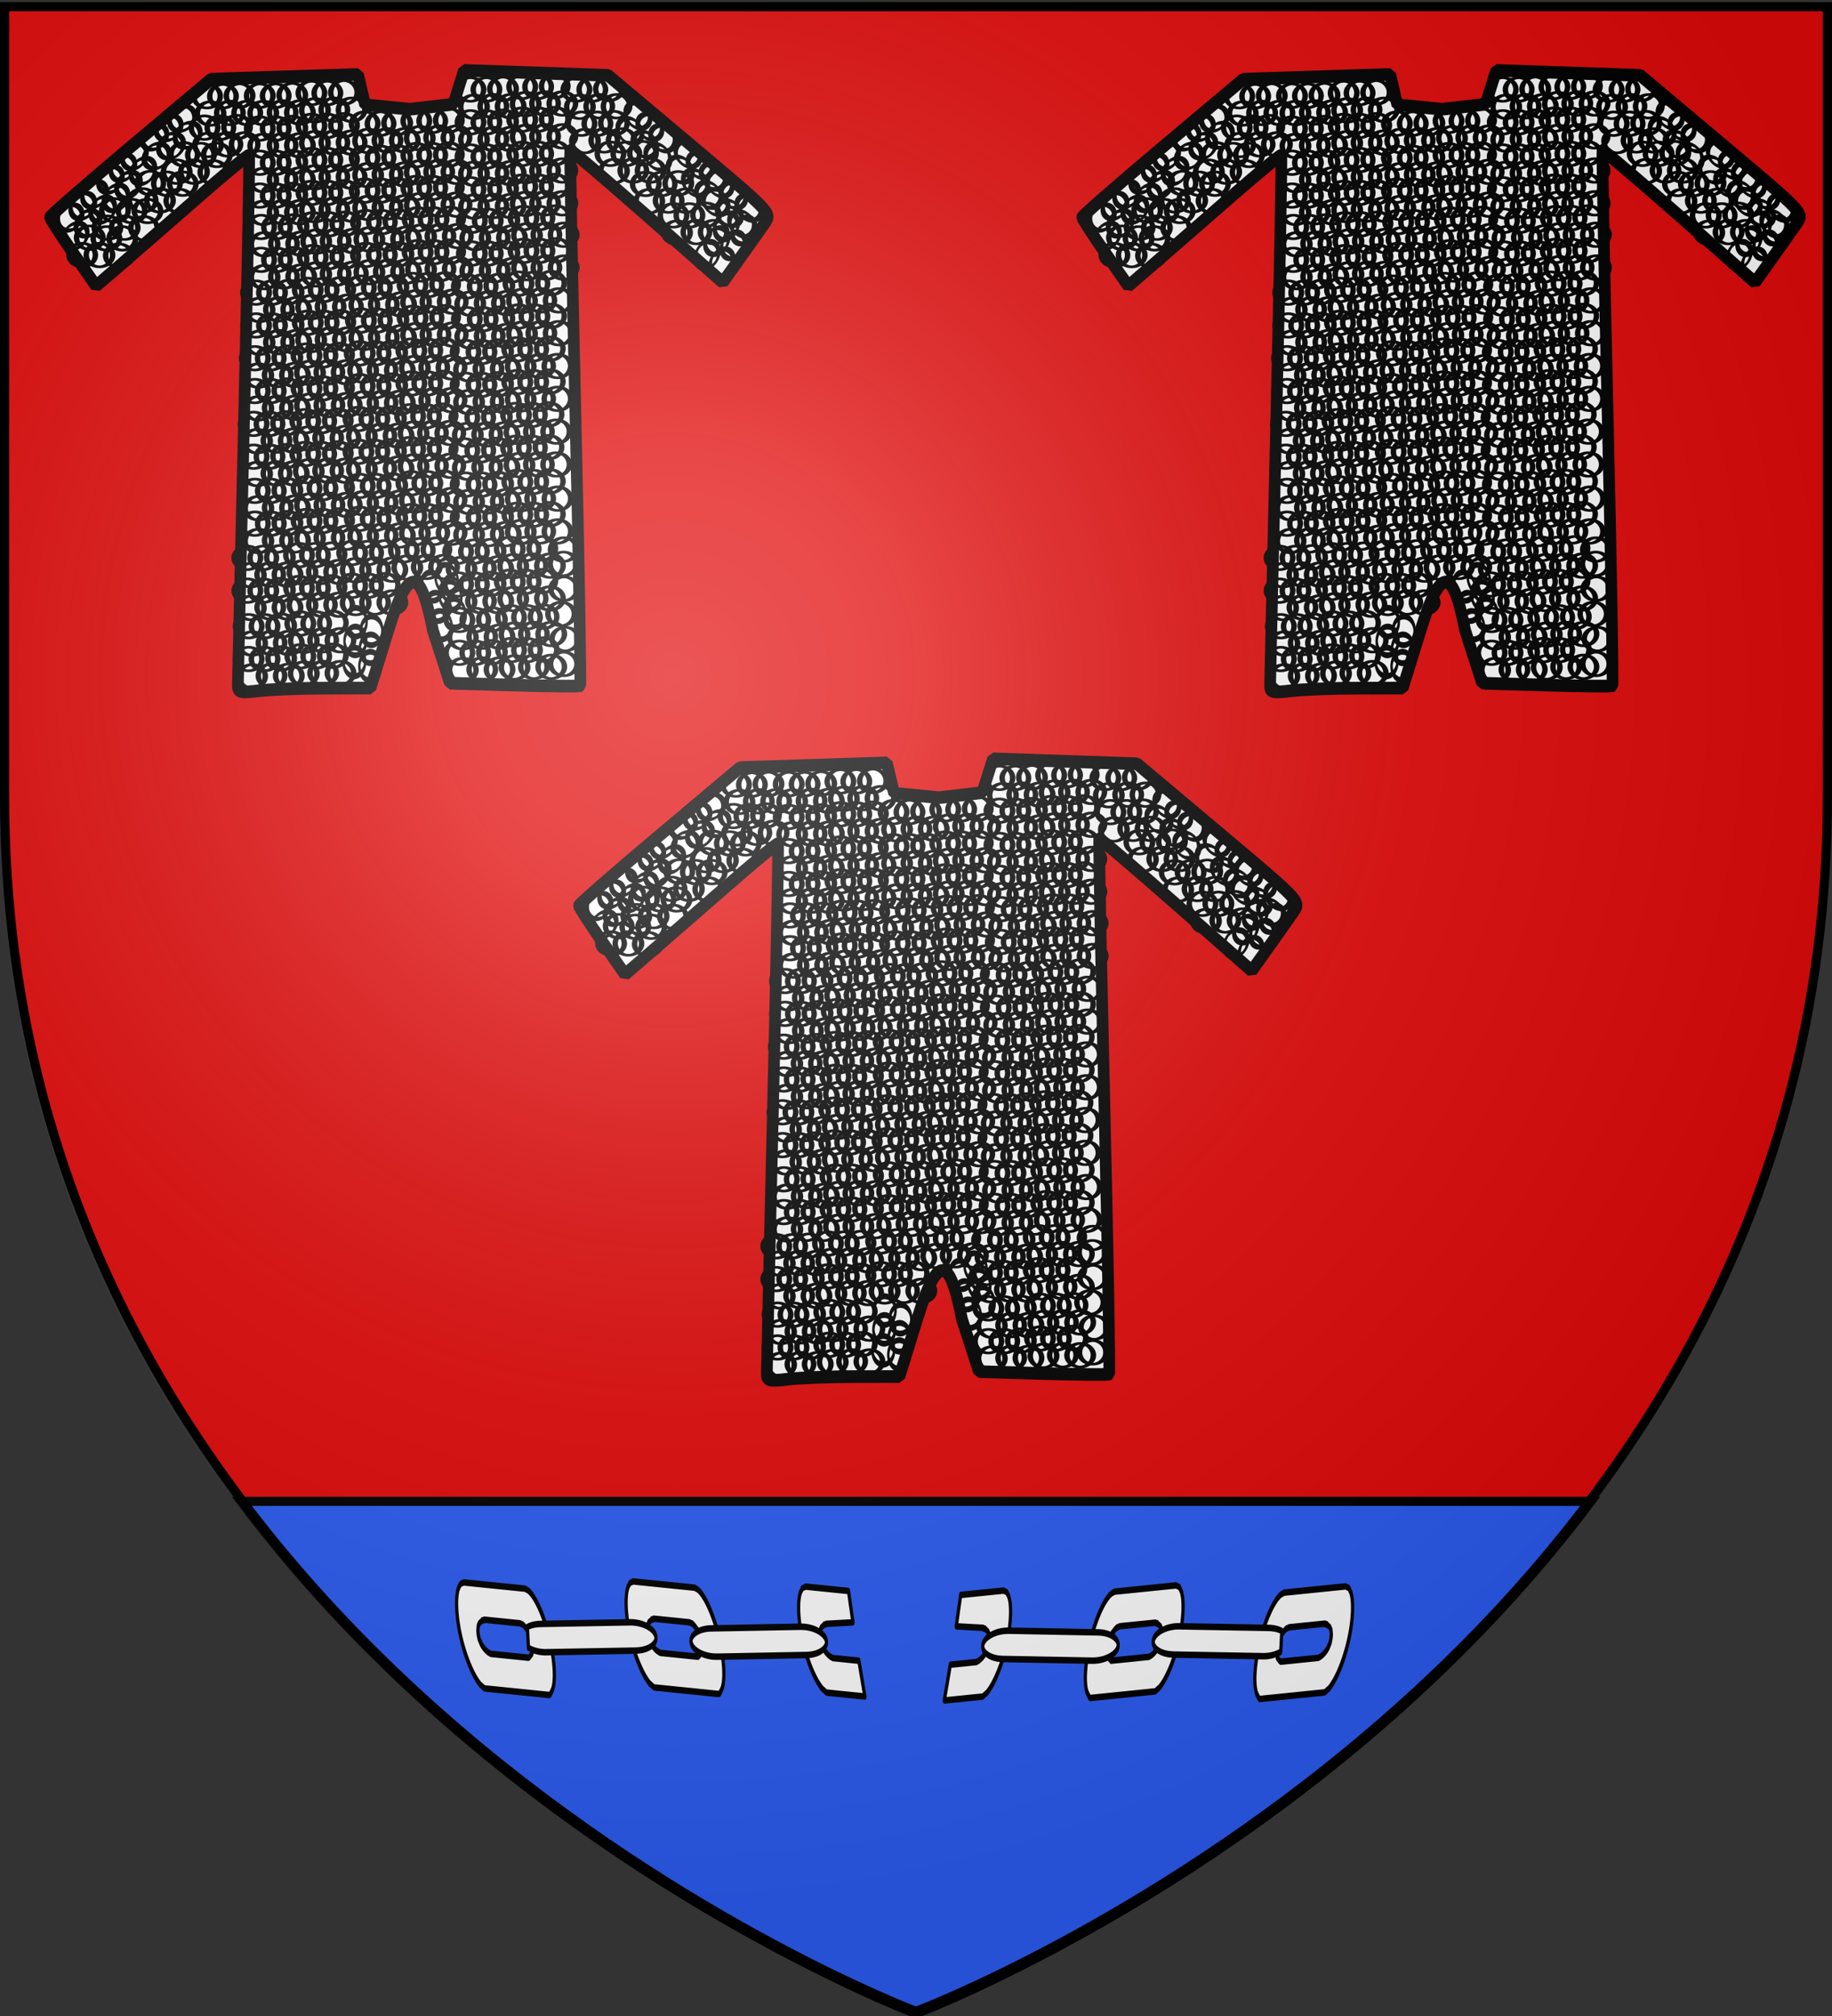
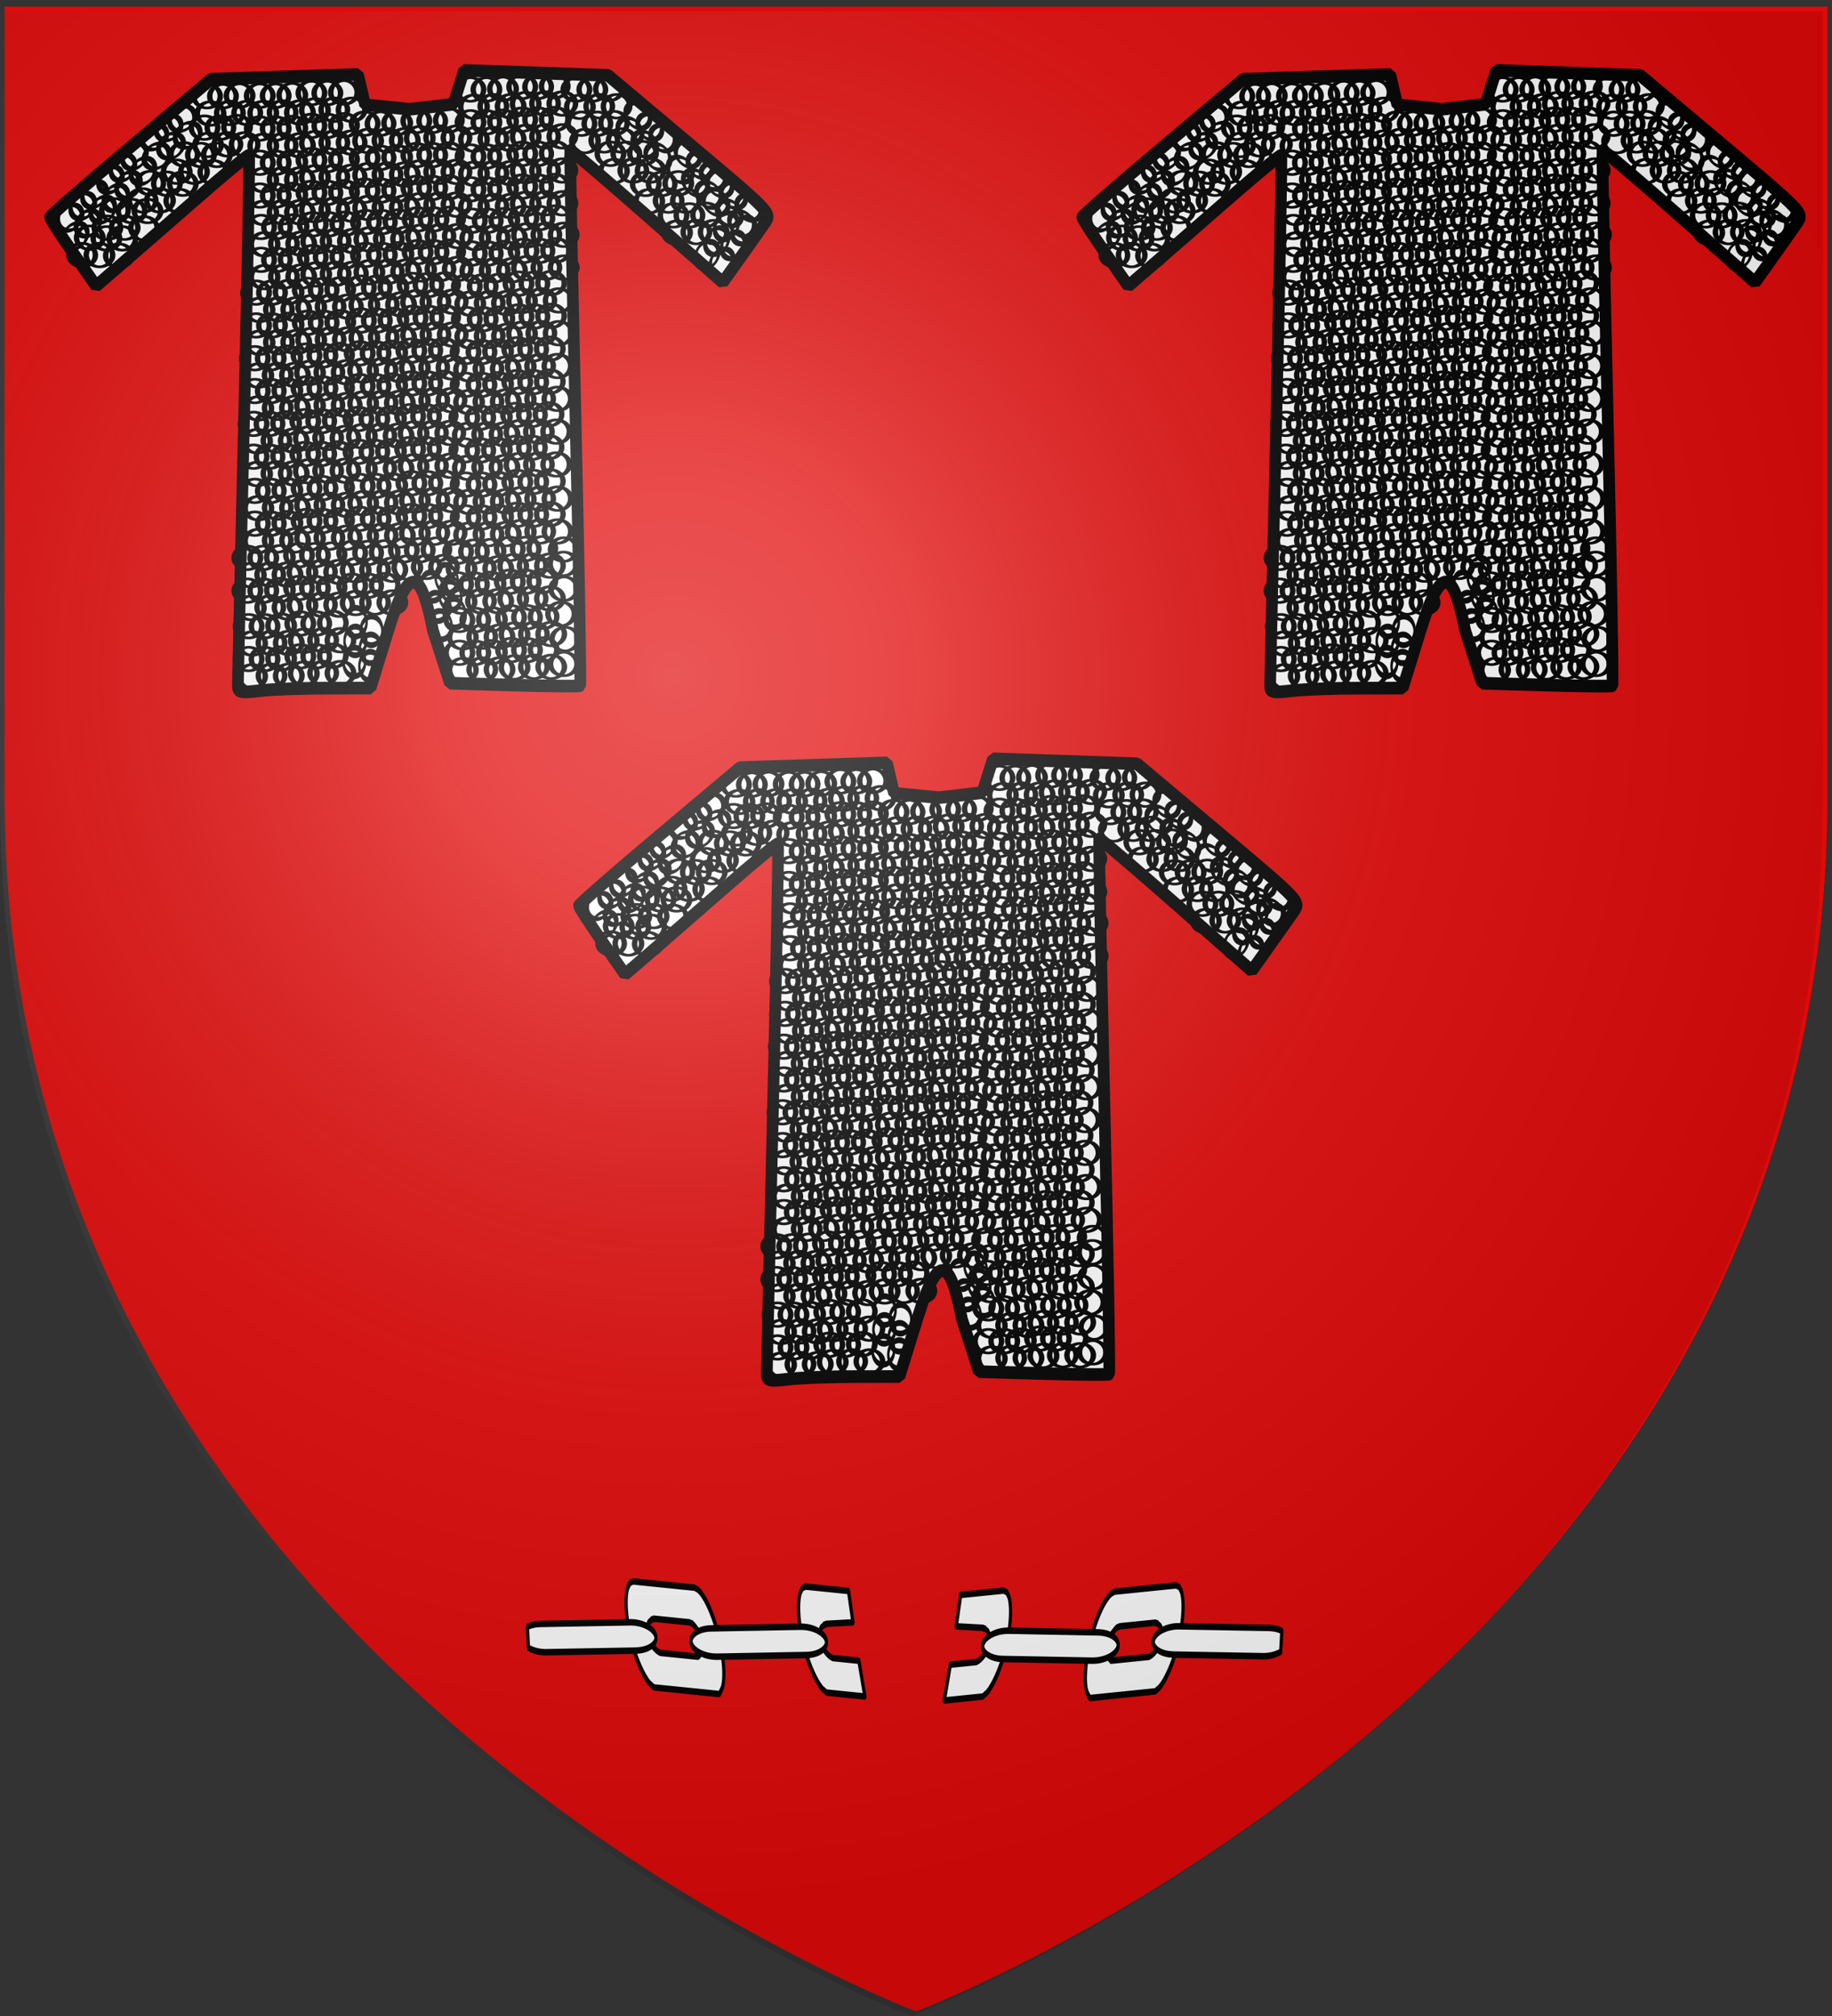
<svg xmlns="http://www.w3.org/2000/svg" xmlns:xlink="http://www.w3.org/1999/xlink" width="600" height="660" version="1.0">
  <rect width="100%" height="100%" fill="#333333" stroke="none" />
  <desc>Flag of Canton of Valais (Wallis)</desc>
  <defs>
    <g id="d">
      <path id="c" d="M0 0v1h.5z" transform="rotate(18 3.157 -.5)" />
      <use xlink:href="#c" width="810" height="540" transform="scale(-1 1)" />
    </g>
    <g id="e">
      <use xlink:href="#d" width="810" height="540" transform="rotate(72)" />
      <use xlink:href="#d" width="810" height="540" transform="rotate(144)" />
    </g>
    <radialGradient xlink:href="#b" id="U" cx="221.445" cy="226.331" r="300" fx="221.445" fy="226.331" gradientTransform="matrix(1.353 0 0 1.349 -79.13 -84.247)" gradientUnits="userSpaceOnUse" />
    <linearGradient id="b">
      <stop offset="0" style="stop-color:white;stop-opacity:.314" />
      <stop offset=".19" style="stop-color:white;stop-opacity:.251" />
      <stop offset=".6" style="stop-color:#6b6b6b;stop-opacity:.125" />
      <stop offset="1" style="stop-color:black;stop-opacity:.125" />
    </linearGradient>
  </defs>
  <g style="display:inline">
    <path d="M300 658.5s298.5-112.32 298.5-397.772V2.176H1.5v258.552C1.5 546.18 300 658.5 300 658.5" style="fill:#e20909;fill-opacity:1;fill-rule:evenodd;stroke:none;stroke-width:1px;stroke-linecap:butt;stroke-linejoin:miter;stroke-opacity:1" />
    <path d="M-986.113 257.838z" style="fill:none;fill-rule:evenodd;stroke:#000;stroke-width:1px;stroke-linecap:butt;stroke-linejoin:miter;stroke-opacity:1" />
-     <path d="M-780.345-17.108a17.46 15.182 0 0 1 0 0" style="fill:#fff;fill-opacity:1;fill-rule:nonzero;stroke:#000;stroke-width:1;stroke-linecap:round;stroke-linejoin:miter;marker:none;marker-start:none;marker-mid:none;marker-end:none;stroke-miterlimit:4;stroke-dasharray:none;stroke-dashoffset:0;stroke-opacity:1;visibility:visible;display:inline;overflow:visible" />
    <g style="display:inline" transform="rotate(-41 97.037 1074.054)">
      <g id="R" transform="matrix(.822 -.033 -.033 .832 507.464 166.064)">
        <path d="M72.236 296.183c1.038-1.194 32.064-35.09 68.948-75.327 36.884-40.235 67.022-73.495 66.973-73.91s-12.707-1.217-28.128-1.783-33.462-1.27-40.09-1.566l-12.052-.537 1.089-15.73c.598-8.65 1.374-16.053 1.724-16.45s19.545.332 42.656 1.62l42.021 2.34 23.468 19.194 23.467 19.193-5.378 10.64 12.886 13.418 14.798 10.298 11.757-6.822 21.81 20.192 21.812 20.193 8.301 41.888c8.282 41.788 8.291 41.89 3.866 42.875-2.44.543-9.765 2.052-16.28 3.353l-11.843 2.365-6.951-39.608c-3.823-21.784-7.24-39.57-7.592-39.525-.353.046-29.706 35.25-65.23 78.23s-64.956 78.116-65.406 78.078-9.62-8.14-20.376-18.006l-19.558-17.937 7.882-19.751c10.054-18.186 11.887-27.343-13.852-12.105l-20.019 11.754-13.992-12.13c-7.696-6.673-17.279-14.413-21.295-17.202-6.533-4.536-7.104-5.3-5.416-7.242z" style="opacity:1;fill:#fff;fill-opacity:1;fill-rule:nonzero;stroke:#000;stroke-width:4.814;stroke-linecap:round;stroke-linejoin:bevel;stroke-miterlimit:4;stroke-dasharray:none;stroke-dashoffset:0;stroke-opacity:1;display:inline" transform="translate(101.512 16.308)" />
        <g style="opacity:1;display:inline" transform="translate(101.512 16.308)">
          <g id="k" transform="matrix(.507 .048 .048 .494 -37.76 182.743)">
            <path id="f" d="M-555.897 111.937a102.994 191.693 0 1 1 0-.074" style="opacity:1;fill:none;fill-opacity:1;fill-rule:nonzero;stroke:#000;stroke-width:42.408;stroke-linecap:round;stroke-linejoin:miter;marker:none;marker-start:none;marker-mid:none;marker-end:none;stroke-miterlimit:4;stroke-dasharray:none;stroke-dashoffset:0;stroke-opacity:1;visibility:visible;display:inline;overflow:visible" transform="matrix(.073 .063 -.034 .039 262.171 248.723)" />
            <use xlink:href="#f" id="g" width="600" height="660" x="0" y="0" style="fill:none" transform="translate(11.335 9.164)" />
            <use xlink:href="#g" id="h" width="600" height="660" x="0" y="0" transform="translate(9.816 8.533)" />
            <use xlink:href="#h" id="i" width="600" height="660" x="0" y="0" transform="translate(5.238 -14.748)" />
            <use xlink:href="#i" id="j" width="600" height="660" x="0" y="0" transform="translate(-9.764 -7.799)" />
            <use xlink:href="#j" width="600" height="660" transform="translate(-9.03 -7.85)" />
          </g>
          <use xlink:href="#k" id="l" width="600" height="660" x="0" y="0" transform="translate(16.78 13.209)" />
          <use xlink:href="#k" id="m" width="600" height="660" x="0" y="0" transform="translate(8.191 -9.423)" />
          <use xlink:href="#l" id="n" width="600" height="660" x="0" y="0" transform="translate(8.191 -9.423)" />
          <use xlink:href="#k" id="o" width="600" height="660" x="0" y="0" transform="translate(16.673 -19.973)" />
          <use xlink:href="#l" id="p" width="600" height="660" x="0" y="0" transform="translate(16.673 -19.973)" />
          <use xlink:href="#m" id="q" width="600" height="660" x="0" y="0" transform="translate(16.673 -19.973)" />
          <use xlink:href="#n" id="r" width="600" height="660" x="0" y="0" transform="translate(16.673 -19.973)" />
          <use xlink:href="#o" id="s" width="600" height="660" x="0" y="0" transform="translate(19.08 -17.19)" />
          <use xlink:href="#p" id="u" width="600" height="660" x="0" y="0" transform="translate(19.08 -17.19)" />
          <use xlink:href="#q" id="v" width="600" height="660" x="0" y="0" transform="translate(19.08 -17.19)" />
          <use xlink:href="#r" id="w" width="600" height="660" x="0" y="0" transform="translate(19.08 -17.19)" />
          <use xlink:href="#s" id="x" width="600" height="660" x="0" y="0" transform="translate(16.332 -19.58)" />
          <use xlink:href="#u" id="y" width="600" height="660" x="0" y="0" transform="translate(16.332 -19.58)" />
          <use xlink:href="#v" id="z" width="600" height="660" x="0" y="0" transform="translate(16.332 -19.58)" />
          <use xlink:href="#w" id="A" width="600" height="660" x="0" y="0" transform="translate(16.332 -19.58)" />
          <use xlink:href="#x" id="B" width="600" height="660" x="0" y="0" transform="translate(16.776 -18.505)" />
          <use xlink:href="#y" id="C" width="600" height="660" x="0" y="0" transform="translate(16.776 -18.505)" />
          <use xlink:href="#z" id="D" width="600" height="660" x="0" y="0" transform="translate(16.776 -18.505)" />
          <use xlink:href="#A" id="E" width="600" height="660" x="0" y="0" transform="translate(16.776 -18.505)" />
          <use xlink:href="#B" id="F" width="600" height="660" x="0" y="0" transform="translate(16.776 -18.505)" />
          <use xlink:href="#C" id="G" width="600" height="660" x="0" y="0" transform="translate(16.776 -18.505)" />
          <use xlink:href="#D" id="H" width="600" height="660" x="0" y="0" transform="translate(16.776 -18.505)" />
          <use xlink:href="#E" id="I" width="600" height="660" x="0" y="0" transform="translate(16.776 -18.505)" />
          <use xlink:href="#F" id="J" width="600" height="660" x="0" y="0" transform="translate(17.953 -17.48)" />
          <use xlink:href="#G" id="K" width="600" height="660" x="0" y="0" transform="translate(17.953 -17.48)" />
          <use xlink:href="#H" id="L" width="600" height="660" x="0" y="0" transform="translate(17.953 -17.48)" />
          <use xlink:href="#I" id="M" width="600" height="660" x="0" y="0" transform="translate(17.953 -17.48)" />
          <use xlink:href="#J" id="N" width="600" height="660" x="0" y="0" transform="translate(15.649 -18.795)" />
          <use xlink:href="#K" id="O" width="600" height="660" x="0" y="0" transform="translate(15.649 -18.795)" />
          <use xlink:href="#L" id="P" width="600" height="660" x="0" y="0" transform="translate(15.649 -18.795)" />
          <use xlink:href="#M" id="Q" width="600" height="660" x="0" y="0" transform="translate(15.649 -18.795)" />
          <use xlink:href="#N" width="600" height="660" transform="translate(16.724 -19.239)" />
          <use xlink:href="#O" width="600" height="660" transform="translate(16.724 -19.239)" />
          <use xlink:href="#P" width="600" height="660" transform="translate(16.724 -19.239)" />
          <use xlink:href="#Q" width="600" height="660" transform="translate(16.724 -19.239)" />
        </g>
        <g style="opacity:1;display:inline" transform="translate(135.411 43.265)">
          <use xlink:href="#k" width="600" height="660" transform="translate(16.673 -19.973)" />
          <use xlink:href="#m" width="600" height="660" transform="translate(16.673 -19.973)" />
          <use xlink:href="#n" width="600" height="660" transform="translate(16.673 -19.973)" />
          <use xlink:href="#o" width="600" height="660" transform="translate(19.08 -17.19)" />
          <use xlink:href="#p" width="600" height="660" transform="translate(19.08 -17.19)" />
          <use xlink:href="#q" width="600" height="660" transform="translate(19.08 -17.19)" />
          <use xlink:href="#r" width="600" height="660" transform="translate(19.08 -17.19)" />
          <use xlink:href="#s" width="600" height="660" transform="translate(16.332 -19.58)" />
          <use xlink:href="#u" width="600" height="660" transform="translate(16.332 -19.58)" />
          <use xlink:href="#v" width="600" height="660" transform="translate(16.332 -19.58)" />
          <use xlink:href="#w" width="600" height="660" transform="translate(16.332 -19.58)" />
          <use xlink:href="#x" width="600" height="660" transform="translate(16.776 -18.505)" />
          <use xlink:href="#y" width="600" height="660" transform="translate(16.776 -18.505)" />
          <use xlink:href="#z" width="600" height="660" transform="translate(16.776 -18.505)" />
          <use xlink:href="#A" width="600" height="660" transform="translate(16.776 -18.505)" />
          <use xlink:href="#B" width="600" height="660" transform="translate(16.776 -18.505)" />
          <use xlink:href="#C" width="600" height="660" transform="translate(16.776 -18.505)" />
          <use xlink:href="#D" width="600" height="660" transform="translate(16.776 -18.505)" />
          <use xlink:href="#E" width="600" height="660" transform="translate(16.776 -18.505)" />
          <use xlink:href="#F" width="600" height="660" transform="translate(17.953 -17.48)" />
          <use xlink:href="#G" width="600" height="660" transform="translate(17.953 -17.48)" />
          <use xlink:href="#H" width="600" height="660" transform="translate(17.953 -17.48)" />
          <use xlink:href="#I" width="600" height="660" transform="translate(17.953 -17.48)" />
          <use xlink:href="#J" width="600" height="660" transform="translate(15.649 -18.795)" />
          <use xlink:href="#K" width="600" height="660" transform="translate(15.649 -18.795)" />
          <use xlink:href="#L" width="600" height="660" transform="translate(15.649 -18.795)" />
          <use xlink:href="#M" width="600" height="660" transform="translate(15.649 -18.795)" />
          <use xlink:href="#N" width="600" height="660" transform="translate(16.724 -19.239)" />
          <use xlink:href="#O" width="600" height="660" transform="translate(16.724 -19.239)" />
        </g>
        <g style="opacity:1;display:inline" transform="translate(168.733 71.543)">
          <g transform="matrix(.507 .048 .048 .494 -37.76 182.743)">
            <path d="M-555.897 111.937a102.994 191.693 0 1 1 0-.074" style="opacity:1;fill:none;fill-opacity:1;fill-rule:nonzero;stroke:#000;stroke-width:42.408;stroke-linecap:round;stroke-linejoin:miter;marker:none;marker-start:none;marker-mid:none;marker-end:none;stroke-miterlimit:4;stroke-dasharray:none;stroke-dashoffset:0;stroke-opacity:1;visibility:visible;display:inline;overflow:visible" transform="matrix(.073 .063 -.034 .039 262.171 248.723)" />
            <use xlink:href="#f" width="600" height="660" style="fill:none" transform="translate(11.335 9.164)" />
            <use xlink:href="#g" width="600" height="660" transform="translate(9.816 8.533)" />
            <use xlink:href="#h" width="600" height="660" transform="translate(5.238 -14.748)" />
            <use xlink:href="#i" width="600" height="660" transform="translate(-9.764 -7.799)" />
            <use xlink:href="#j" width="600" height="660" transform="translate(-9.03 -7.85)" />
          </g>
          <use xlink:href="#k" width="600" height="660" transform="translate(16.78 13.209)" />
          <use xlink:href="#k" width="600" height="660" transform="translate(8.191 -9.423)" />
          <use xlink:href="#l" width="600" height="660" transform="translate(8.191 -9.423)" />
          <use xlink:href="#k" width="600" height="660" transform="translate(16.673 -19.973)" />
          <use xlink:href="#l" width="600" height="660" transform="translate(16.673 -19.973)" />
          <use xlink:href="#m" width="600" height="660" transform="translate(16.673 -19.973)" />
          <use xlink:href="#n" width="600" height="660" transform="translate(16.673 -19.973)" />
          <use xlink:href="#o" width="600" height="660" transform="translate(19.08 -17.19)" />
          <use xlink:href="#p" width="600" height="660" transform="translate(19.08 -17.19)" />
          <use xlink:href="#q" width="600" height="660" transform="translate(19.08 -17.19)" />
          <use xlink:href="#r" width="600" height="660" transform="translate(19.08 -17.19)" />
          <use xlink:href="#s" width="600" height="660" transform="translate(16.332 -19.58)" />
          <use xlink:href="#u" width="600" height="660" transform="translate(16.332 -19.58)" />
          <use xlink:href="#v" width="600" height="660" transform="translate(16.332 -19.58)" />
          <use xlink:href="#w" width="600" height="660" transform="translate(16.332 -19.58)" />
          <use xlink:href="#x" width="600" height="660" transform="translate(16.776 -18.505)" />
          <use xlink:href="#y" width="600" height="660" transform="translate(16.776 -18.505)" />
          <use xlink:href="#z" width="600" height="660" transform="translate(16.776 -18.505)" />
          <use xlink:href="#A" width="600" height="660" transform="translate(16.776 -18.505)" />
          <use xlink:href="#B" width="600" height="660" transform="translate(16.776 -18.505)" />
          <use xlink:href="#C" width="600" height="660" transform="translate(16.776 -18.505)" />
          <use xlink:href="#D" width="600" height="660" transform="translate(16.776 -18.505)" />
          <use xlink:href="#E" width="600" height="660" transform="translate(16.776 -18.505)" />
          <use xlink:href="#F" width="600" height="660" transform="translate(17.953 -17.48)" />
          <use xlink:href="#G" width="600" height="660" transform="translate(17.953 -17.48)" />
          <use xlink:href="#H" width="600" height="660" transform="translate(17.953 -17.48)" />
          <use xlink:href="#I" width="600" height="660" transform="translate(17.953 -17.48)" />
          <use xlink:href="#J" width="600" height="660" transform="translate(15.649 -18.795)" />
          <use xlink:href="#K" width="600" height="660" transform="translate(15.649 -18.795)" />
          <use xlink:href="#L" width="600" height="660" transform="translate(15.649 -18.795)" />
          <use xlink:href="#M" width="600" height="660" transform="translate(15.649 -18.795)" />
          <use xlink:href="#N" width="600" height="660" transform="translate(16.724 -19.239)" />
          <use xlink:href="#O" width="600" height="660" transform="translate(16.724 -19.239)" />
          <use xlink:href="#P" width="600" height="660" transform="translate(16.724 -19.239)" />
          <use xlink:href="#Q" width="600" height="660" transform="translate(16.724 -19.239)" />
        </g>
        <g transform="matrix(.507 .048 .048 .494 185.517 322.38)">
          <path d="M-555.897 111.937a102.994 191.693 0 1 1 0-.074" style="opacity:1;fill:none;fill-opacity:1;fill-rule:nonzero;stroke:#000;stroke-width:42.408;stroke-linecap:round;stroke-linejoin:miter;marker:none;marker-start:none;marker-mid:none;marker-end:none;stroke-miterlimit:4;stroke-dasharray:none;stroke-dashoffset:0;stroke-opacity:1;visibility:visible;display:inline;overflow:visible" transform="matrix(.073 .063 -.034 .039 253.588 132.932)" />
          <use xlink:href="#f" width="600" height="660" style="fill:none" transform="translate(7.053 -130.352)" />
          <use xlink:href="#g" width="600" height="660" transform="translate(-46.03 -91.89)" />
          <use xlink:href="#h" width="600" height="660" transform="translate(7.321 -173.143)" />
          <use xlink:href="#i" width="600" height="660" transform="translate(-5.938 -149.421)" />
          <use xlink:href="#j" width="600" height="660" transform="translate(-36.742 -92.97)" />
        </g>
        <use xlink:href="#k" width="600" height="660" transform="translate(345.868 -58.478)" />
        <use xlink:href="#x" width="600" height="660" transform="rotate(76.912 134.633 369.067)" />
        <use xlink:href="#z" width="600" height="660" transform="scale(1 -1)rotate(6.643 5074.321 607.676)" />
        <use xlink:href="#A" width="600" height="660" transform="scale(-1 1)rotate(-39.672 -192.947 755.378)" />
        <use xlink:href="#B" width="600" height="660" transform="scale(-1 1)rotate(-38.689 -180.668 779.556)" />
        <use xlink:href="#C" width="600" height="660" transform="scale(-1 1)rotate(-49.462 -167.99 687.704)" />
        <use xlink:href="#D" width="600" height="660" transform="scale(-1 1)rotate(-82.001 -84.055 422.823)" />
        <use xlink:href="#E" width="600" height="660" transform="scale(-1 1)rotate(-82.001 -75.332 431.15)" />
        <use xlink:href="#F" width="600" height="660" transform="scale(-1 1)rotate(-82.001 -90.795 445.026)" />
        <use xlink:href="#G" width="600" height="660" transform="scale(-1 1)rotate(-82.001 -81.676 450.577)" />
        <use xlink:href="#H" width="600" height="660" transform="translate(135.294 -53.343)" />
        <use xlink:href="#I" width="600" height="660" transform="translate(109.879 -58.203)" />
        <use xlink:href="#J" width="600" height="660" transform="rotate(-52.646 443.731 3.718)" />
        <use xlink:href="#K" width="600" height="660" transform="rotate(-141.585 345.753 212.43)" />
        <use xlink:href="#L" width="600" height="660" transform="rotate(40.282 169.238 570.808)" />
        <use xlink:href="#M" width="600" height="660" transform="rotate(41.345 228.984 525.287)" />
        <use xlink:href="#N" width="600" height="660" transform="translate(224.674 117.415)" />
        <use xlink:href="#O" width="600" height="660" transform="translate(208.681 120.745)" />
        <use xlink:href="#P" width="600" height="660" transform="translate(212.998 108.643)" />
        <use xlink:href="#Q" width="600" height="660" transform="translate(194.696 78.947)" />
      </g>
      <use xlink:href="#R" id="S" width="600" height="660" x="0" y="0" transform="translate(255.138 221.791)" />
      <use xlink:href="#S" width="600" height="660" transform="translate(-272.256 61.955)" />
    </g>
-     <path d="M299.996 659.231S432.62 609.327 521.065 491.51H78.928C167.372 609.327 299.996 659.23 299.996 659.23z" style="fill:#2b5df2;fill-opacity:1;fill-rule:evenodd;stroke:#000;stroke-width:3;stroke-linecap:butt;stroke-linejoin:miter;stroke-miterlimit:4;stroke-dasharray:none;stroke-opacity:1;display:inline" />
    <g id="T">
      <path d="M416.783 346.666c-.122-.038-.45-.161-.576-.182-.188-.024-.481.123-.666.1-.568-.037-1.413.102-2 .302-3.088 1.204-6.23 5.546-8.324 12.026-1.994 6.17-2.548 12.942-1.704 18.024.08.438.25 1.349.36 1.83.063.229.232.813.301 1.032.159.467.485 1.313.693 1.78.16.273.5.766.634.98.139.206.458.738.634.982.046.042.211.201.242.232l.242.233 28.054 26.992.241.233.242.232c.183.115.63.322.817.415.202.105.574.298.817.415.182.079.416.159.575.183.173-.024.559-.1.667-.101.363-.025.963-.082 1.333-.201 3.117-1.157 6.543-5.532 8.658-12.076 2.327-7.201 2.49-15.335.951-20.603-.027-.09-.122-.428-.15-.516-.089-.258-.295-.506-.392-.748-.112-.259-.393-.947-.543-1.264-.074-.13-.29-.557-.392-.749-.027-.03-.211-.202-.242-.232-.104-.09-.4-.385-.484-.466l-.242-.232-.241-.233-28.054-26.992-.242-.232-.242-.233c-.084-.079-.384-.358-.484-.466-.03-.03-.213-.21-.242-.232-.029-.014-.212-.22-.241-.233m2.355 18.22c.035.019.21.213.242.232.03.025.21.205.242.233.125.13.373.362.483.465l16.688 16.056c.037.044.203.183.241.232.153.217.499.784.634.982.495.724.98 1.815 1.328 2.76.161.475.366 1.091.45 1.548.058.366.178.944.21 1.314.018.277-.03.809-.033 1.082-.01.27.004.821-.032 1.081-.046.256-.197.61-.274.85-.048.147-.116.409-.183.565a9 9 0 0 1-.7 1.183c-.184.191-.619.508-.849.667-.112.07-.328.283-.425.333-.056.019-.274.036-.333.05-.121.021-.54.096-.667.1-.13-.002-.442-.164-.575-.181a6 6 0 0 1-1.15-.365c-.063-.032-.272.085-.333.05-.169-.095-.54-.588-.726-.698-.045-.03-.292.083-.333.05l-16.687-16.055c-.055-.054-.184-.172-.242-.233-.243-.268-.657-.915-.876-1.213-.05-.073-.2-.164-.242-.233-.162-.284-.406-.96-.543-1.264-.037-.09-.113-.416-.15-.516-.074-.213-.234-.805-.3-1.031-.093-.339-.248-.74-.302-1.032-.074-.488-.02-1.3-.026-1.88.003-.223-.073-.61-.059-.799.044-.4.123-1.168.216-1.648.017-.072.071-.222.091-.283.047-.146.124-.435.183-.566.16-.31.424-.642.608-.9.077-.095.321-.239.424-.332.278-.227.61-.54.85-.667.172-.075.549-.309.758-.384.236.011.716.111.908.132.195.035.667.07.909.132.17.079.367.068.575.183" style="fill:#fff;fill-opacity:1;stroke:#000;stroke-width:2.118;stroke-linecap:round;stroke-linejoin:round;stroke-miterlimit:4;stroke-dasharray:none;stroke-opacity:1;display:inline" transform="matrix(-.377 .656 -.327 -.755 505.968 542.917)" />
-       <path d="m330.535 316.416 4.51-9.69 13.652 11.21c.041.033.288-.08.333-.05.187.11.557.604.726.698.061.035.27-.081.333-.05.322.143.816.303 1.15.365.133.017.446.18.575.182.128-.005.546-.08.667-.1.059-.015.277-.032.333-.05.097-.051.312-.263.425-.334.23-.158.665-.475.85-.667.186-.259.513-.791.699-1.182.067-.157.135-.419.183-.566.077-.24.228-.594.274-.85.036-.26.023-.81.032-1.081.003-.273.051-.804.033-1.082-.032-.37-.152-.948-.21-1.314-.084-.456-.289-1.073-.45-1.547-.349-.946-.833-2.036-1.328-2.761-.135-.198-.481-.765-.634-.981-.038-.05-.204-.189-.241-.233l-12.094-11.635 4.694-11.438 16.895 16.255.241.233.242.233c.084.08.38.375.484.465.03.03.215.203.242.233.102.191.318.618.392.748.15.317.431 1.005.543 1.264.097.243.303.49.392.749.028.087.123.426.15.515 1.539 5.268 1.376 13.402-.951 20.604-2.115 6.544-5.54 10.918-8.658 12.075-.37.12-.97.176-1.333.201-.108.002-.494.077-.667.101a2.7 2.7 0 0 1-.575-.182c-.243-.117-.615-.31-.817-.415-.186-.093-.634-.301-.817-.415-.044-.044-.21-.203-.242-.233l-.241-.233z" style="fill:#fff;fill-opacity:1;stroke:#000;stroke-width:2.118;stroke-linecap:round;stroke-linejoin:round;stroke-miterlimit:4;stroke-opacity:1;display:inline" transform="matrix(-.377 .656 -.327 -.755 505.968 542.917)" />
+       <path d="m330.535 316.416 4.51-9.69 13.652 11.21c.041.033.288-.08.333-.05.187.11.557.604.726.698.061.035.27-.081.333-.05.322.143.816.303 1.15.365.133.017.446.18.575.182.128-.005.546-.08.667-.1.059-.015.277-.032.333-.05.097-.051.312-.263.425-.334.23-.158.665-.475.85-.667.186-.259.513-.791.699-1.182.067-.157.135-.419.183-.566.077-.24.228-.594.274-.85.036-.26.023-.81.032-1.081.003-.273.051-.804.033-1.082-.032-.37-.152-.948-.21-1.314-.084-.456-.289-1.073-.45-1.547-.349-.946-.833-2.036-1.328-2.761-.135-.198-.481-.765-.634-.981-.038-.05-.204-.189-.241-.233l-12.094-11.635 4.694-11.438 16.895 16.255.241.233.242.233c.084.08.38.375.484.465.03.03.215.203.242.233.102.191.318.618.392.748.15.317.431 1.005.543 1.264.097.243.303.49.392.749.028.087.123.426.15.515 1.539 5.268 1.376 13.402-.951 20.604-2.115 6.544-5.54 10.918-8.658 12.075-.37.12-.97.176-1.333.201-.108.002-.494.077-.667.101a2.7 2.7 0 0 1-.575-.182c-.243-.117-.615-.31-.817-.415-.186-.093-.634-.301-.817-.415-.044-.044-.21-.203-.242-.233z" style="fill:#fff;fill-opacity:1;stroke:#000;stroke-width:2.118;stroke-linecap:round;stroke-linejoin:round;stroke-miterlimit:4;stroke-opacity:1;display:inline" transform="matrix(-.377 .656 -.327 -.755 505.968 542.917)" />
      <path d="m361.874 328.143.001-.004c-6.204-5.343-10.557-11.765-9.737-14.403s6.506-.502 12.737 4.757v-.004l.185.158 44.51 37.95-.001.001c.037.032.074.06.111.093 6.304 5.374 10.746 11.898 9.918 14.563-.828 2.664-6.616.465-12.92-4.91q-.053-.048-.11-.096v.002l-44.51-37.95z" style="fill:#fff;fill-opacity:1;stroke:#000;stroke-width:2.118;stroke-linecap:round;stroke-linejoin:round;stroke-miterlimit:4;stroke-dasharray:none;stroke-opacity:1;display:inline" transform="matrix(-.377 .656 -.327 -.755 505.968 542.917)" />
-       <path d="M500.962 419.377c-.122-.038-.45-.162-.575-.183-.189-.024-.482.123-.667.101-.567-.038-1.413.101-2 .302-3.088 1.203-6.23 5.546-8.324 12.025-1.994 6.171-2.548 12.943-1.703 18.025.08.438.25 1.349.36 1.83.062.229.231.813.3 1.031.159.468.485 1.313.693 1.78.16.274.5.767.634.981.139.206.458.738.634.981.046.043.212.202.242.233l.242.233 28.054 26.992.242.232.242.233c.182.114.63.322.817.415.202.105.573.298.817.415.182.079.415.159.575.182.173-.023.558-.099.666-.1.364-.025.963-.082 1.334-.202 3.117-1.157 6.543-5.53 8.657-12.075 2.328-7.202 2.49-15.336.952-20.603-.028-.09-.122-.428-.15-.516-.09-.258-.295-.506-.393-.748-.112-.26-.393-.948-.543-1.265-.073-.13-.29-.556-.392-.748-.026-.03-.21-.202-.242-.233-.104-.09-.4-.384-.483-.465l-.242-.233-.242-.232-28.054-26.992-.242-.233-.242-.233c-.083-.078-.384-.358-.483-.465-.031-.03-.214-.21-.242-.233-.03-.014-.212-.22-.242-.232m2.355 18.22c.035.018.21.213.242.232.03.024.211.204.242.233.126.13.374.362.484.465l16.687 16.056c.038.043.204.182.242.232.152.216.498.784.634.981.494.725.979 1.816 1.327 2.761.162.474.366 1.091.451 1.547.057.366.177.944.21 1.315.018.277-.03.808-.033 1.081-.01.271.003.822-.033 1.082-.045.256-.197.61-.274.85-.048.146-.115.408-.183.565a9 9 0 0 1-.699 1.183c-.185.191-.62.508-.85.666-.112.071-.327.283-.424.334-.057.018-.275.036-.334.05-.12.02-.539.096-.666.1-.13-.002-.443-.164-.575-.182a6 6 0 0 1-1.15-.365c-.064-.031-.272.085-.334.05-.169-.094-.539-.587-.725-.697-.045-.03-.292.082-.334.05l-16.687-16.055c-.054-.054-.184-.172-.242-.233-.242-.268-.656-.915-.876-1.214-.05-.072-.199-.163-.242-.232-.162-.285-.406-.96-.542-1.265-.037-.09-.113-.416-.15-.515-.075-.213-.234-.806-.301-1.032-.093-.338-.248-.74-.301-1.031-.074-.488-.02-1.3-.027-1.88.004-.224-.073-.61-.059-.8.045-.4.123-1.167.216-1.647.017-.072.072-.222.091-.283.047-.146.124-.436.183-.566.16-.31.424-.642.608-.9.077-.095.321-.239.425-.333.277-.226.61-.54.85-.667.171-.075.548-.308.757-.383.236.01.716.111.909.132.194.035.666.07.908.132.17.079.367.067.575.182" style="fill:#fff;fill-opacity:1;stroke:#000;stroke-width:2.118;stroke-linecap:round;stroke-linejoin:round;stroke-miterlimit:4;stroke-dasharray:none;stroke-opacity:1;display:inline" transform="matrix(-.377 .656 -.327 -.755 505.968 542.917)" />
      <path d="M437.743 387.098c2.365.127 6.373 2.29 10.656 5.906v-.03l.188.155 44.5 37.97c.037.031.088.061.125.093 3.406 2.904 6.25 6.12 8.031 8.906a415 415 0 0 1-3.906 5.625c-2.097-1.021-4.557-2.685-7.125-4.875-.037-.032-.088-.062-.125-.094l-44.5-37.968-.188-.157c-6.204-5.343-10.538-11.768-9.718-14.406.256-.824.987-1.182 2.062-1.125" style="fill:#fff;fill-opacity:1;stroke:#000;stroke-width:2.118;stroke-linecap:round;stroke-linejoin:round;stroke-miterlimit:4;stroke-dasharray:none;stroke-opacity:1;display:inline" transform="matrix(-.377 .656 -.327 -.755 505.968 542.917)" />
    </g>
    <use xlink:href="#T" width="600" height="660" transform="matrix(-1 0 0 1 592.53 1.302)" />
  </g>
  <path d="M298.5 660S597 547.68 597 262.228V3.676H0v258.552C0 547.68 298.5 660 298.5 660" style="opacity:1;fill:url(#U);fill-opacity:1;fill-rule:evenodd;stroke:none;stroke-width:1px;stroke-linecap:butt;stroke-linejoin:miter;stroke-opacity:1" />
-   <path d="M300 658.5S1.5 546.18 1.5 260.728V2.176h597v258.552C598.5 546.18 300 658.5 300 658.5z" style="opacity:1;fill:none;fill-opacity:1;fill-rule:evenodd;stroke:#000;stroke-width:3;stroke-linecap:butt;stroke-linejoin:miter;stroke-miterlimit:4;stroke-dasharray:none;stroke-opacity:1" />
</svg>